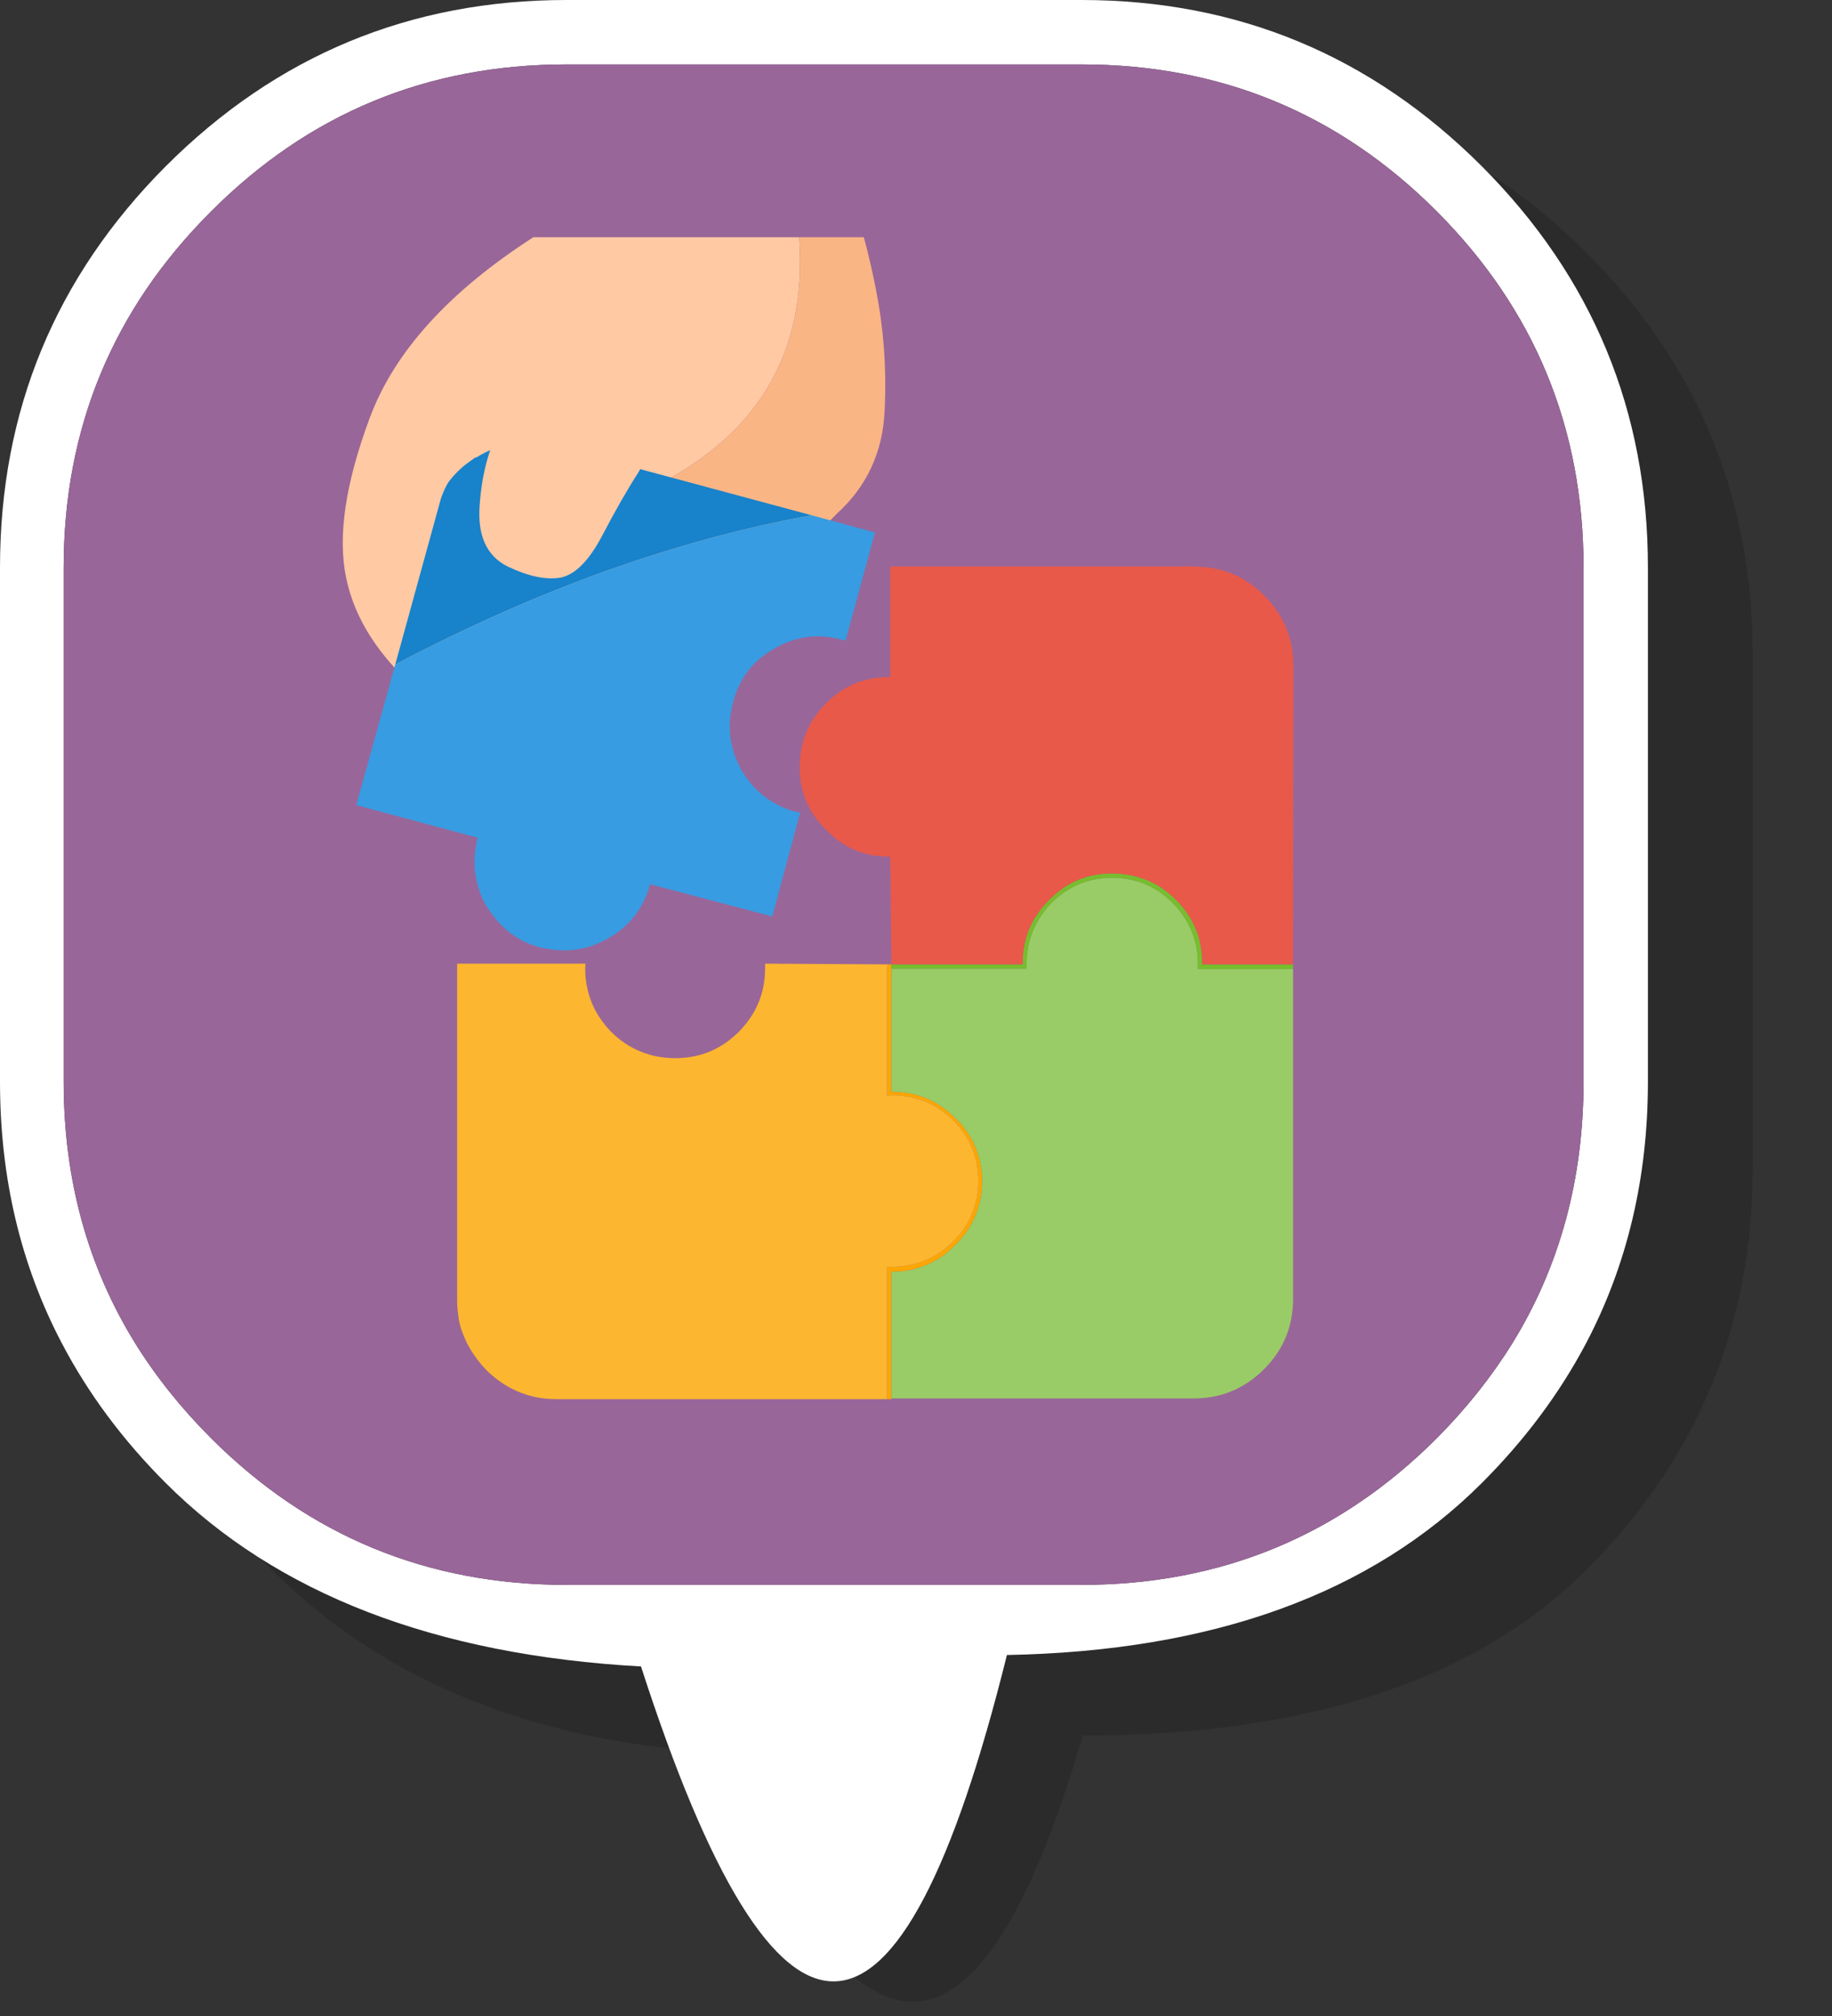
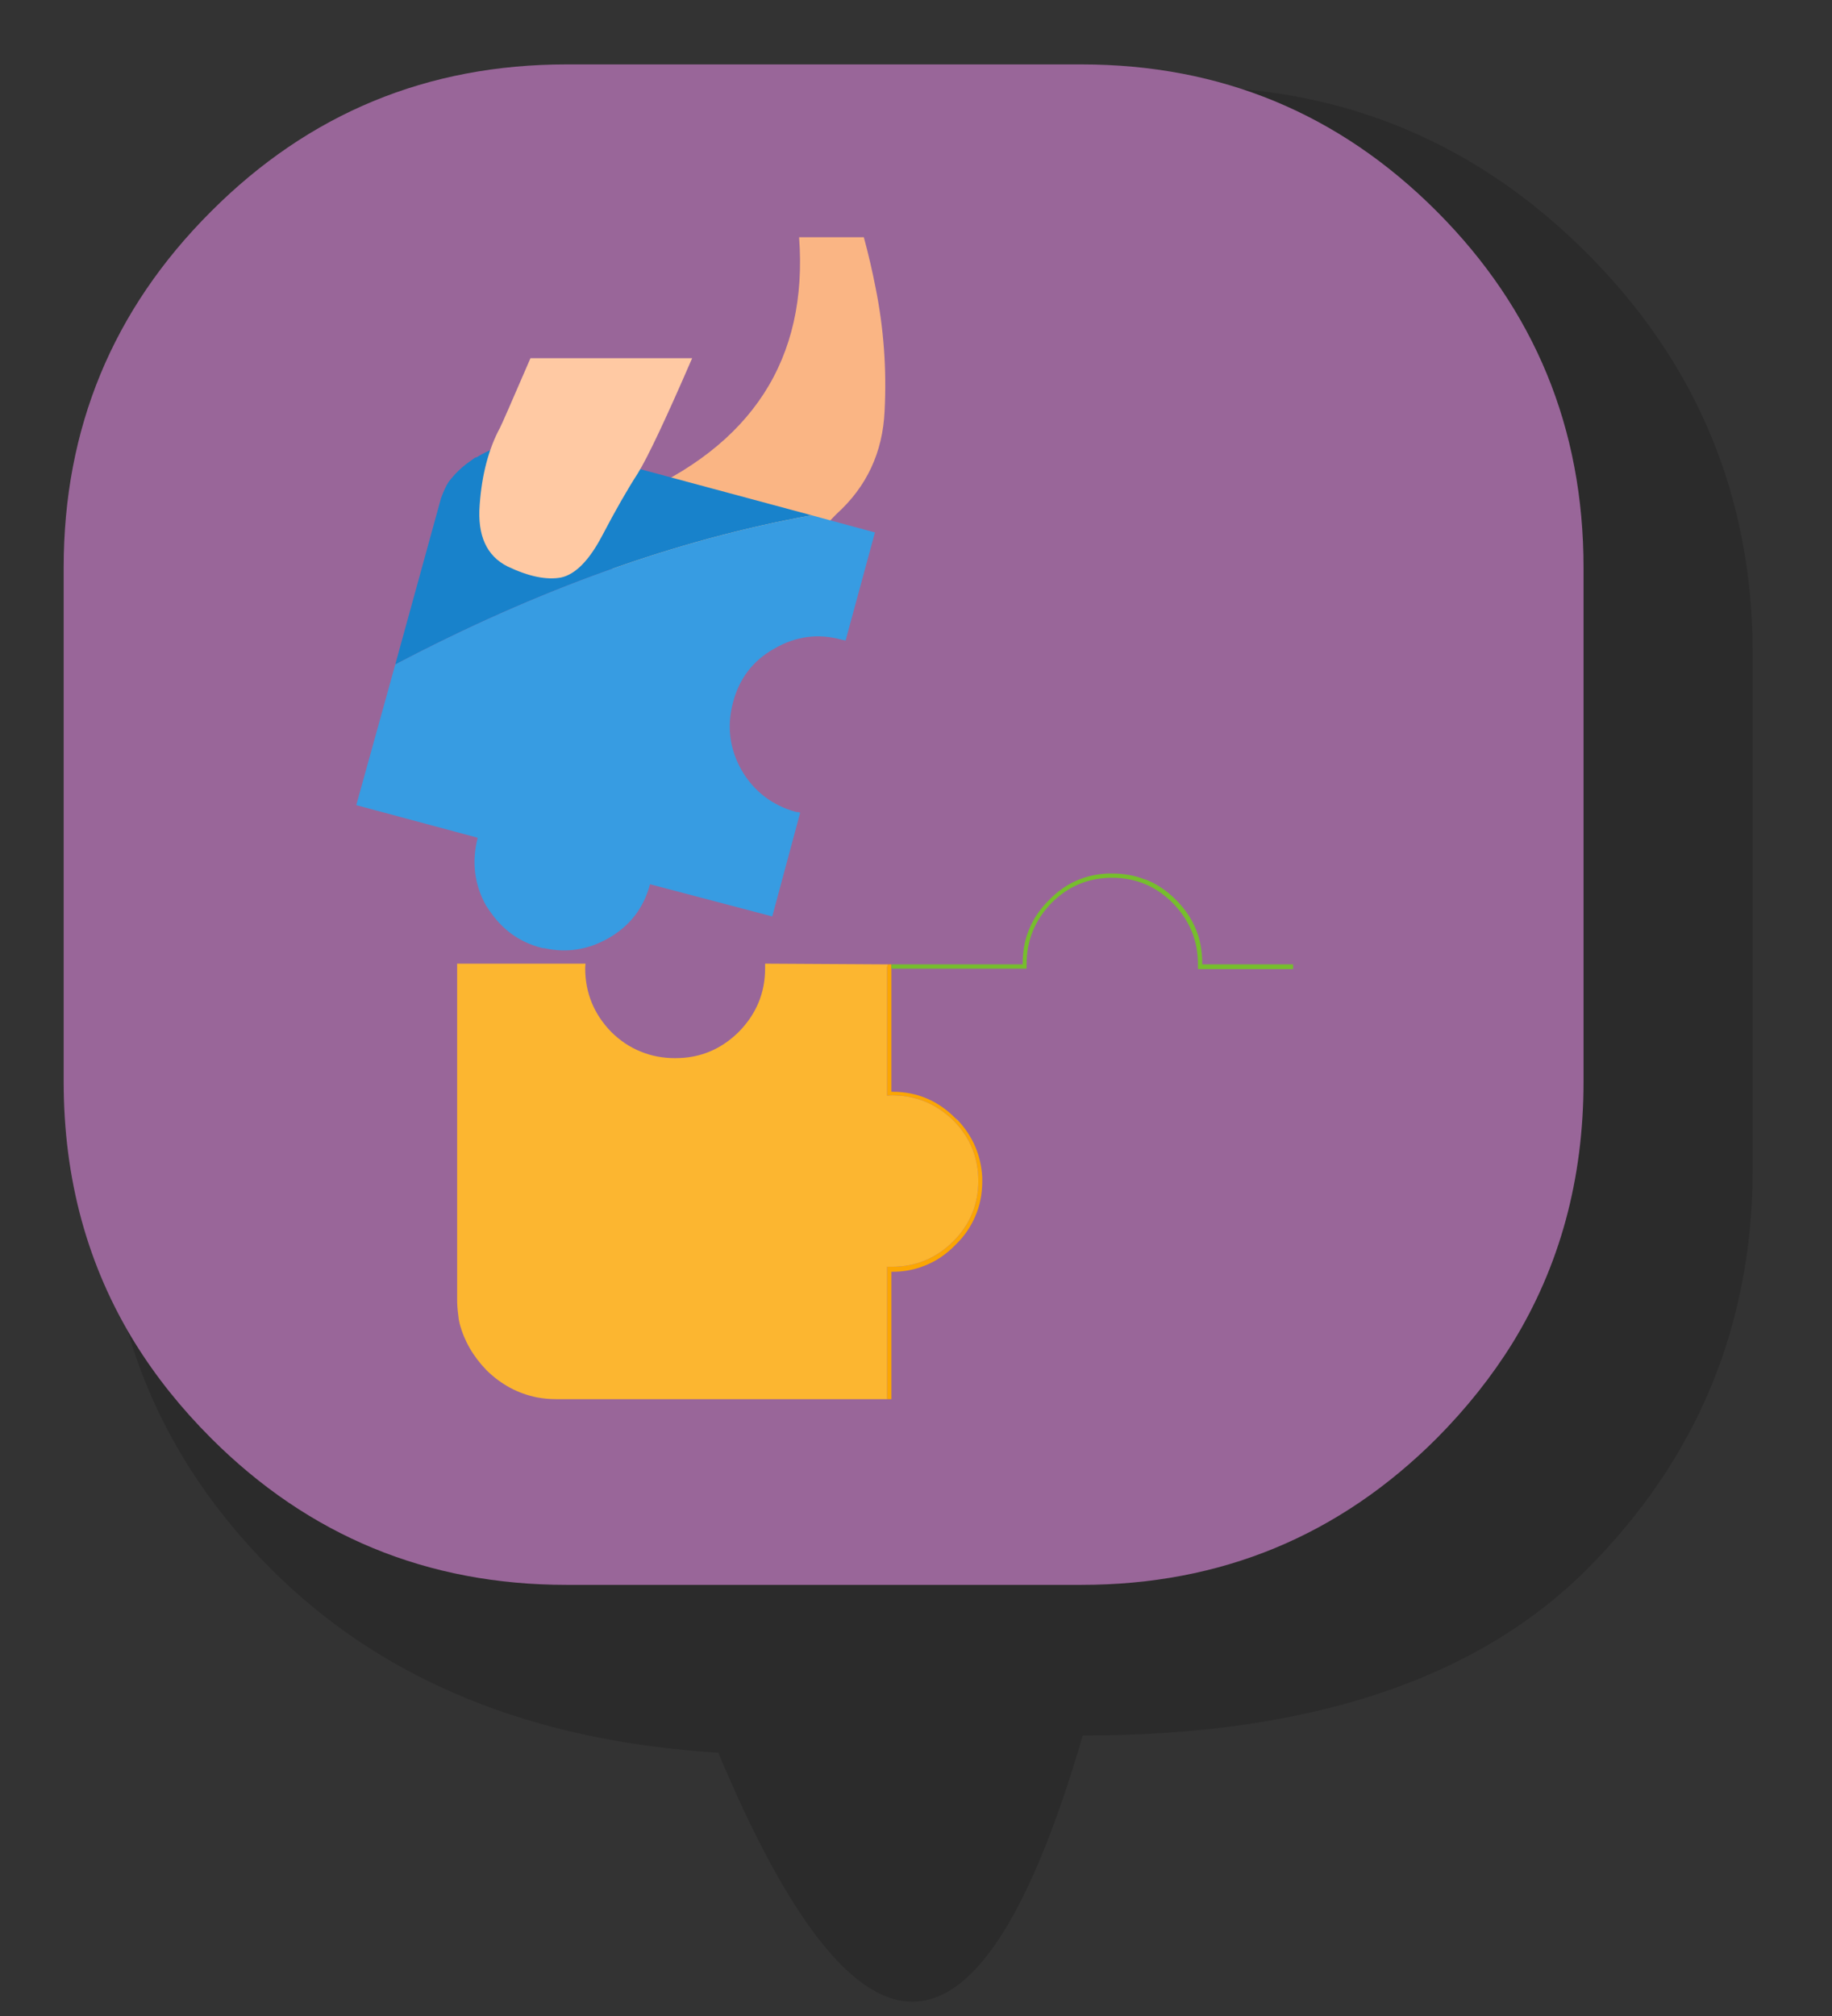
<svg xmlns="http://www.w3.org/2000/svg" xmlns:xlink="http://www.w3.org/1999/xlink" version="1.1" preserveAspectRatio="none" x="0px" y="0px" width="200px" height="220px" viewBox="0 0 200 220">
  <rect x="0" y="0" width="200" height="220" fill="#333333" stroke="none" />
  <defs>
    <g id="E08_0_Layer0_0_MEMBER_0_FILL">
      <path fill="#000000" fill-opacity="0.149" stroke="none" d=" M 306.4 650 Q 273.6 650 250.35 673.25 227.15 696.45 227.15 729.25 L 227.15 801.15 Q 227.15 834 250.35 857.2 273.6 880.4 312.8 882.8 342.458 953.565 363.75 880.4 410.95 880.4 434.2 857.2 457.4 834 457.4 801.15 L 457.4 729.25 Q 457.4 696.45 434.2 673.25 410.95 650 378.15 650 L 306.4 650 Z" />
    </g>
    <g id="E08_0_Layer0_0_MEMBER_1_FILL">
-       <path fill="#FFFFFF" stroke="none" d=" M 230.35 79.3 Q 230.35 46.5 207.15 23.25 183.9 0 151.15 0 L 79.2 0 Q 46.4 0 23.15 23.25 0 46.5 0 79.3 L 0 151.15 Q 0 171.25 8.65 187.7 14.15 198.2 23.15 207.2 46.4 230.45 89.6 232.85 118.3 321.65 140.75 231.25 183.9 230.45 207.15 207.2 216.15 198.2 221.7 187.7 230.35 171.25 230.35 151.15 L 230.35 79.3 M 200.85 29.55 Q 221.35 50.1 221.35 79.3 L 221.35 151.15 Q 221.35 171.55 211.4 187.7 207.05 194.7 200.85 200.95 180.35 221.45 151.15 221.45 L 79.2 221.45 Q 50 221.45 29.5 200.95 23.25 194.7 18.9 187.7 8.9 171.55 8.9 151.15 L 8.9 79.3 Q 8.9 50.1 29.5 29.55 50 9 79.2 9 L 151.15 9 Q 180.35 9 200.85 29.55 Z" />
      <path fill="#996699" stroke="none" d=" M 221.35 79.3 Q 221.35 50.1 200.85 29.55 180.35 9 151.15 9 L 79.2 9 Q 50 9 29.5 29.55 8.9 50.1 8.9 79.3 L 8.9 151.15 Q 8.9 171.55 18.9 187.7 23.25 194.7 29.5 200.95 50 221.45 79.2 221.45 L 151.15 221.45 Q 180.35 221.45 200.85 200.95 207.05 194.7 211.4 187.7 221.35 171.55 221.35 151.15 L 221.35 79.3 Z" />
    </g>
    <g id="E08_0_Layer0_1_FILL">
      <path fill="#FFC75C" stroke="none" d=" M 133.55 156.25 L 133.9 156.65 133.95 156.6 Q 133.75 156.4 133.55 156.25 Z" />
      <path fill="#FBA603" stroke="none" d=" M 124.1 134.75 L 124 135.1 124 153.1 Q 124.4 153.05 124.7 153.05 129.65 153.05 133.25 156.55 136.75 160.05 136.75 165 136.75 169.95 133.25 173.45 129.65 177 124.7 177 124.35 177 124 177 L 124 195.5 124.6 195.5 124.6 195.4 124.6 177.7 Q 124.65 177.7 124.75 177.7 126.946 177.7 128.85 177 131.456 176.101 133.55 173.95 133.996 173.51 134.4 173.05 135.608 171.623 136.3 170 137.3 167.741 137.3 165.1 137.3 164.8 137.3 164.5 137.05 159.95 133.95 156.6 L 133.9 156.65 133.55 156.25 Q 129.9 152.55 124.75 152.55 124.65 152.55 124.6 152.55 L 124.6 135.35 124.6 134.75 124.1 134.75 Z" />
      <path fill="#FCB630" stroke="none" d=" M 63.9 181.55 Q 63.9 182.65 64.05 183.7 64.1 184.35 64.25 184.95 65.2 188.55 68 191.45 71.05 194.45 75.05 195.25 76.35 195.5 77.8 195.5 L 124 195.5 124 177 Q 124.35 177 124.7 177 129.65 177 133.25 173.45 136.75 169.95 136.75 165 136.75 160.05 133.25 156.55 129.65 153.05 124.7 153.05 124.4 153.05 124 153.1 L 124 135.1 124.1 134.75 106.95 134.65 Q 106.95 135 106.95 135.3 L 106.95 135.35 Q 106.932 140.468 103.25 144.2 100.4 147 96.75 147.65 95.65 147.85 94.35 147.85 91.794 147.85 89.6 146.95 87.331 146.056 85.45 144.2 81.828 140.479 81.8 135.35 81.8 135.34 81.8 135.3 81.8 135 81.85 134.65 L 63.9 134.65 63.9 181.55 Z" />
-       <path fill="#99CC66" stroke="none" d=" M 167.45 134.7 Q 167.45 129.75 163.9 126.15 160.4 122.65 155.45 122.65 150.5 122.65 147 126.15 143.5 129.75 143.5 134.7 143.5 135.02 143.5 135.35 L 124.6 135.35 124.6 152.55 Q 124.65 152.55 124.75 152.55 129.9 152.55 133.55 156.25 133.75 156.4 133.95 156.6 137.05 159.95 137.3 164.5 137.3 164.8 137.3 165.1 137.3 167.741 136.3 170 135.608 171.623 134.4 173.05 133.996 173.51 133.55 173.95 131.456 176.101 128.85 177 126.946 177.7 124.75 177.7 124.65 177.7 124.6 177.7 L 124.6 195.4 166.85 195.4 Q 172.6 195.4 176.7 191.3 180.75 187.25 180.75 181.5 L 180.75 135.4 167.45 135.4 Q 167.45 135.06 167.45 134.7 Z" />
      <path fill="#76BE2D" stroke="none" d=" M 180.75 135.4 L 180.75 134.75 168.05 134.75 Q 168.05 134.65 168.05 134.6 168.05 132.55 167.5 130.75 166.6 127.95 164.4 125.75 162.55 123.9 160.4 123 160.2 122.9 159.95 122.85 157.9 122.05 155.45 122.05 155.2 122.05 154.9 122.05 150.05 122.25 146.65 125.75 142.95 129.4 142.95 134.6 142.95 134.65 142.95 134.75 L 124.6 134.75 124.6 135.35 143.5 135.35 Q 143.5 135.02 143.5 134.7 143.5 129.75 147 126.15 150.5 122.65 155.45 122.65 160.4 122.65 163.9 126.15 167.45 129.75 167.45 134.7 167.45 135.06 167.45 135.4 L 180.75 135.4 Z" />
-       <path fill="#E85949" stroke="none" d=" M 180.8 93.05 Q 180.8 87.3 176.7 83.2 172.9 79.4 167.65 79.2 167.3 79.15 166.85 79.15 L 124.45 79.15 124.45 94.6 Q 124.4 94.6 124.35 94.6 119.1 94.6 115.5 98.25 111.8 101.9 111.8 107.15 111.8 107.363 111.8 107.55 111.8 107.627 111.8 107.7 111.95 112.55 115.5 115.95 116.35 116.85 117.25 117.5 120.184 119.617 124.05 119.7 124.196 119.7 124.35 119.7 124.4 119.7 124.45 119.7 L 124.6 134.75 142.95 134.75 Q 142.95 134.65 142.95 134.6 142.95 129.4 146.65 125.75 150.05 122.25 154.9 122.05 155.2 122.05 155.45 122.05 157.9 122.05 159.95 122.85 160.2 122.9 160.4 123 162.55 123.9 164.4 125.75 166.6 127.95 167.5 130.75 168.05 132.55 168.05 134.6 168.05 134.65 168.05 134.75 L 180.75 134.75 180.8 93.05 Z" />
    </g>
    <g id="E08_0_Layer0_1_MEMBER_0_FILL">
-       <path fill="#FFC9A3" stroke="none" d=" M 81.1 90.9 Q 84.55 84.95 87.85 70.75 88 70.1 88.15 69.5 113.6 58.7 111.7 33.15 L 74.55 33.15 Q 56.85 44.55 51.7 58.35 46.55 72.15 48.4 80.8 50.2 89.45 58.8 96.8 63.8 101.05 68.95 102.2 71.8 102.75 74.7 102.55 L 77.45 95.8 Q 79.6 93.5 81.1 90.9 Z" />
      <path fill="#FAB584" stroke="none" d=" M 120.75 33.15 L 111.7 33.15 Q 113.6 58.7 88.15 69.5 88 70.1 87.85 70.75 84.55 84.95 81.1 90.9 79.6 93.5 77.45 95.8 L 74.7 102.55 Q 75.7 102.35 76.8 102.15 86.15 100.1 95.55 92 104.9 83.85 113.15 75.65 115.368 73.446 116.95 71.8 123.25 66.1 123.65 57.45 124.1 48.7 122.4 40.25 121.7 36.65 120.75 33.15 Z" />
    </g>
    <g id="E08_0_Layer0_1_MEMBER_1_FILL">
      <path fill="#1882CB" stroke="none" d=" M 77.4 62.3 Q 75.7 61.85 74.05 61.8 70.4 61.7 66.95 63.7 66.7 63.9 66.4 63.95 65.9 64.3 65.5 64.6 63.95 65.7 62.7 67.35 62.2 68.1 61.65 69.6 L 55.25 92.85 Q 85.2 77.1 113.45 72 L 77.4 62.3 Z" />
      <path fill="#379CE2" stroke="none" d=" M 102.45 98.2 Q 103.75 93.15 108.2 90.65 112.75 88 117.7 89.4 118.05 89.45 118.2 89.5 L 122.3 74.4 113.45 72 Q 85.2 77.1 55.25 92.85 L 49.8 112.5 66.75 117.05 Q 66.75 117.1 66.75 117.15 65.5 122.15 67.95 126.55 68.5 127.4 69.05 128.1 71.6 131.35 75.55 132.4 75.85 132.5 76.15 132.5 80.75 133.5 84.95 131.15 89.5 128.6 90.85 123.6 L 90.85 123.55 107.95 128.05 111.85 113.55 Q 111.6 113.45 111.25 113.45 106.25 112.05 103.65 107.6 101.15 103.15 102.45 98.2 Z" />
    </g>
    <g id="E08_0_Layer0_1_MEMBER_2_FILL">
      <path fill="#FFC9A3" stroke="none" d=" M 84.2 74.8 Q 86.95 69.55 89.15 66.15 91.25 62.75 96.75 50.05 L 74.15 50.05 Q 70.2 59.2 69.9 59.75 67.5 64.2 67.05 70.55 66.55 76.95 70.95 79.15 75.35 81.25 78.4 80.7 81.45 80.05 84.2 74.8 Z" />
    </g>
  </defs>
  <g transform="matrix( 0.781, 0, 0, 0.781, 0,0) ">
    <g transform="matrix( 1, 0, 0, 1, -212.4,-637.9) ">
      <use xlink:href="#E08_0_Layer0_0_MEMBER_0_FILL" />
    </g>
    <g transform="matrix( 1, 0, 0, 1, 0,0) ">
      <use xlink:href="#E08_0_Layer0_0_MEMBER_1_FILL" />
    </g>
    <g transform="matrix( 1, 0, 0, 1, 0,0) ">
      <use xlink:href="#E08_0_Layer0_1_FILL" />
    </g>
    <g transform="matrix( 1, 0, 0, 1, 0,0) ">
      <use xlink:href="#E08_0_Layer0_1_MEMBER_0_FILL" />
    </g>
    <g transform="matrix( 1, 0, 0, 1, 0,0) ">
      <use xlink:href="#E08_0_Layer0_1_MEMBER_1_FILL" />
    </g>
    <g transform="matrix( 1, 0, 0, 1, 0,0) ">
      <use xlink:href="#E08_0_Layer0_1_MEMBER_2_FILL" />
    </g>
  </g>
</svg>